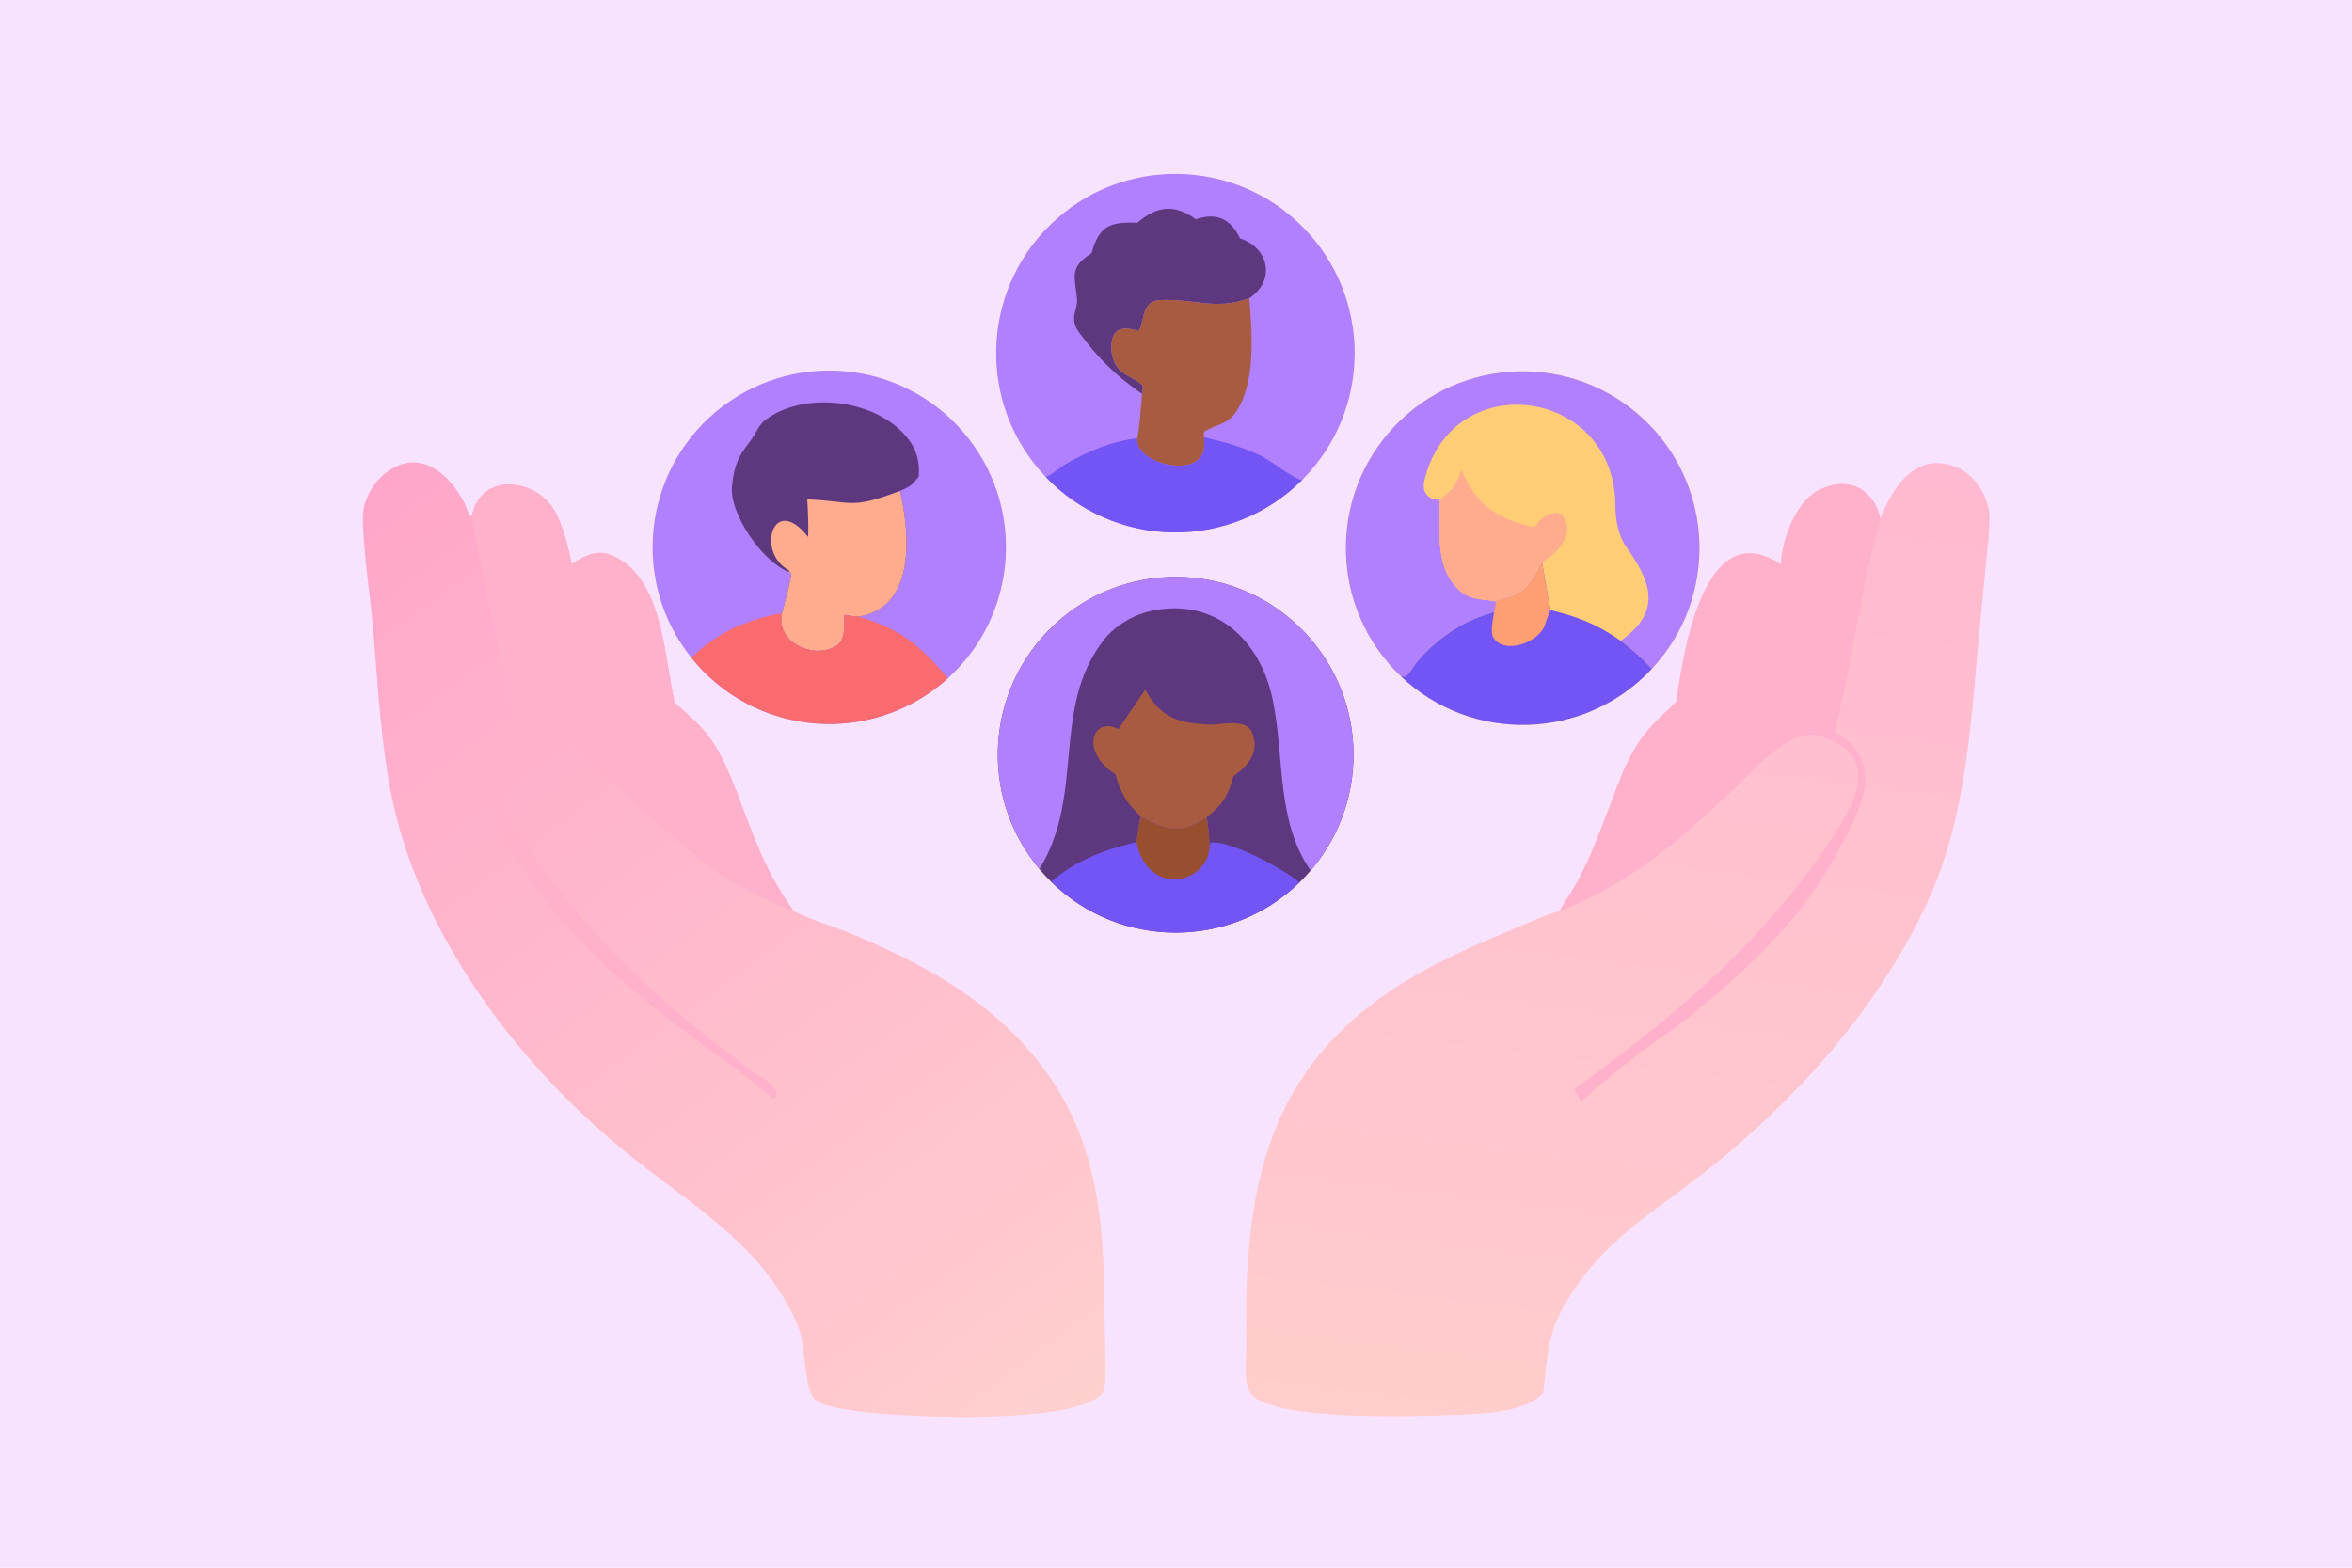
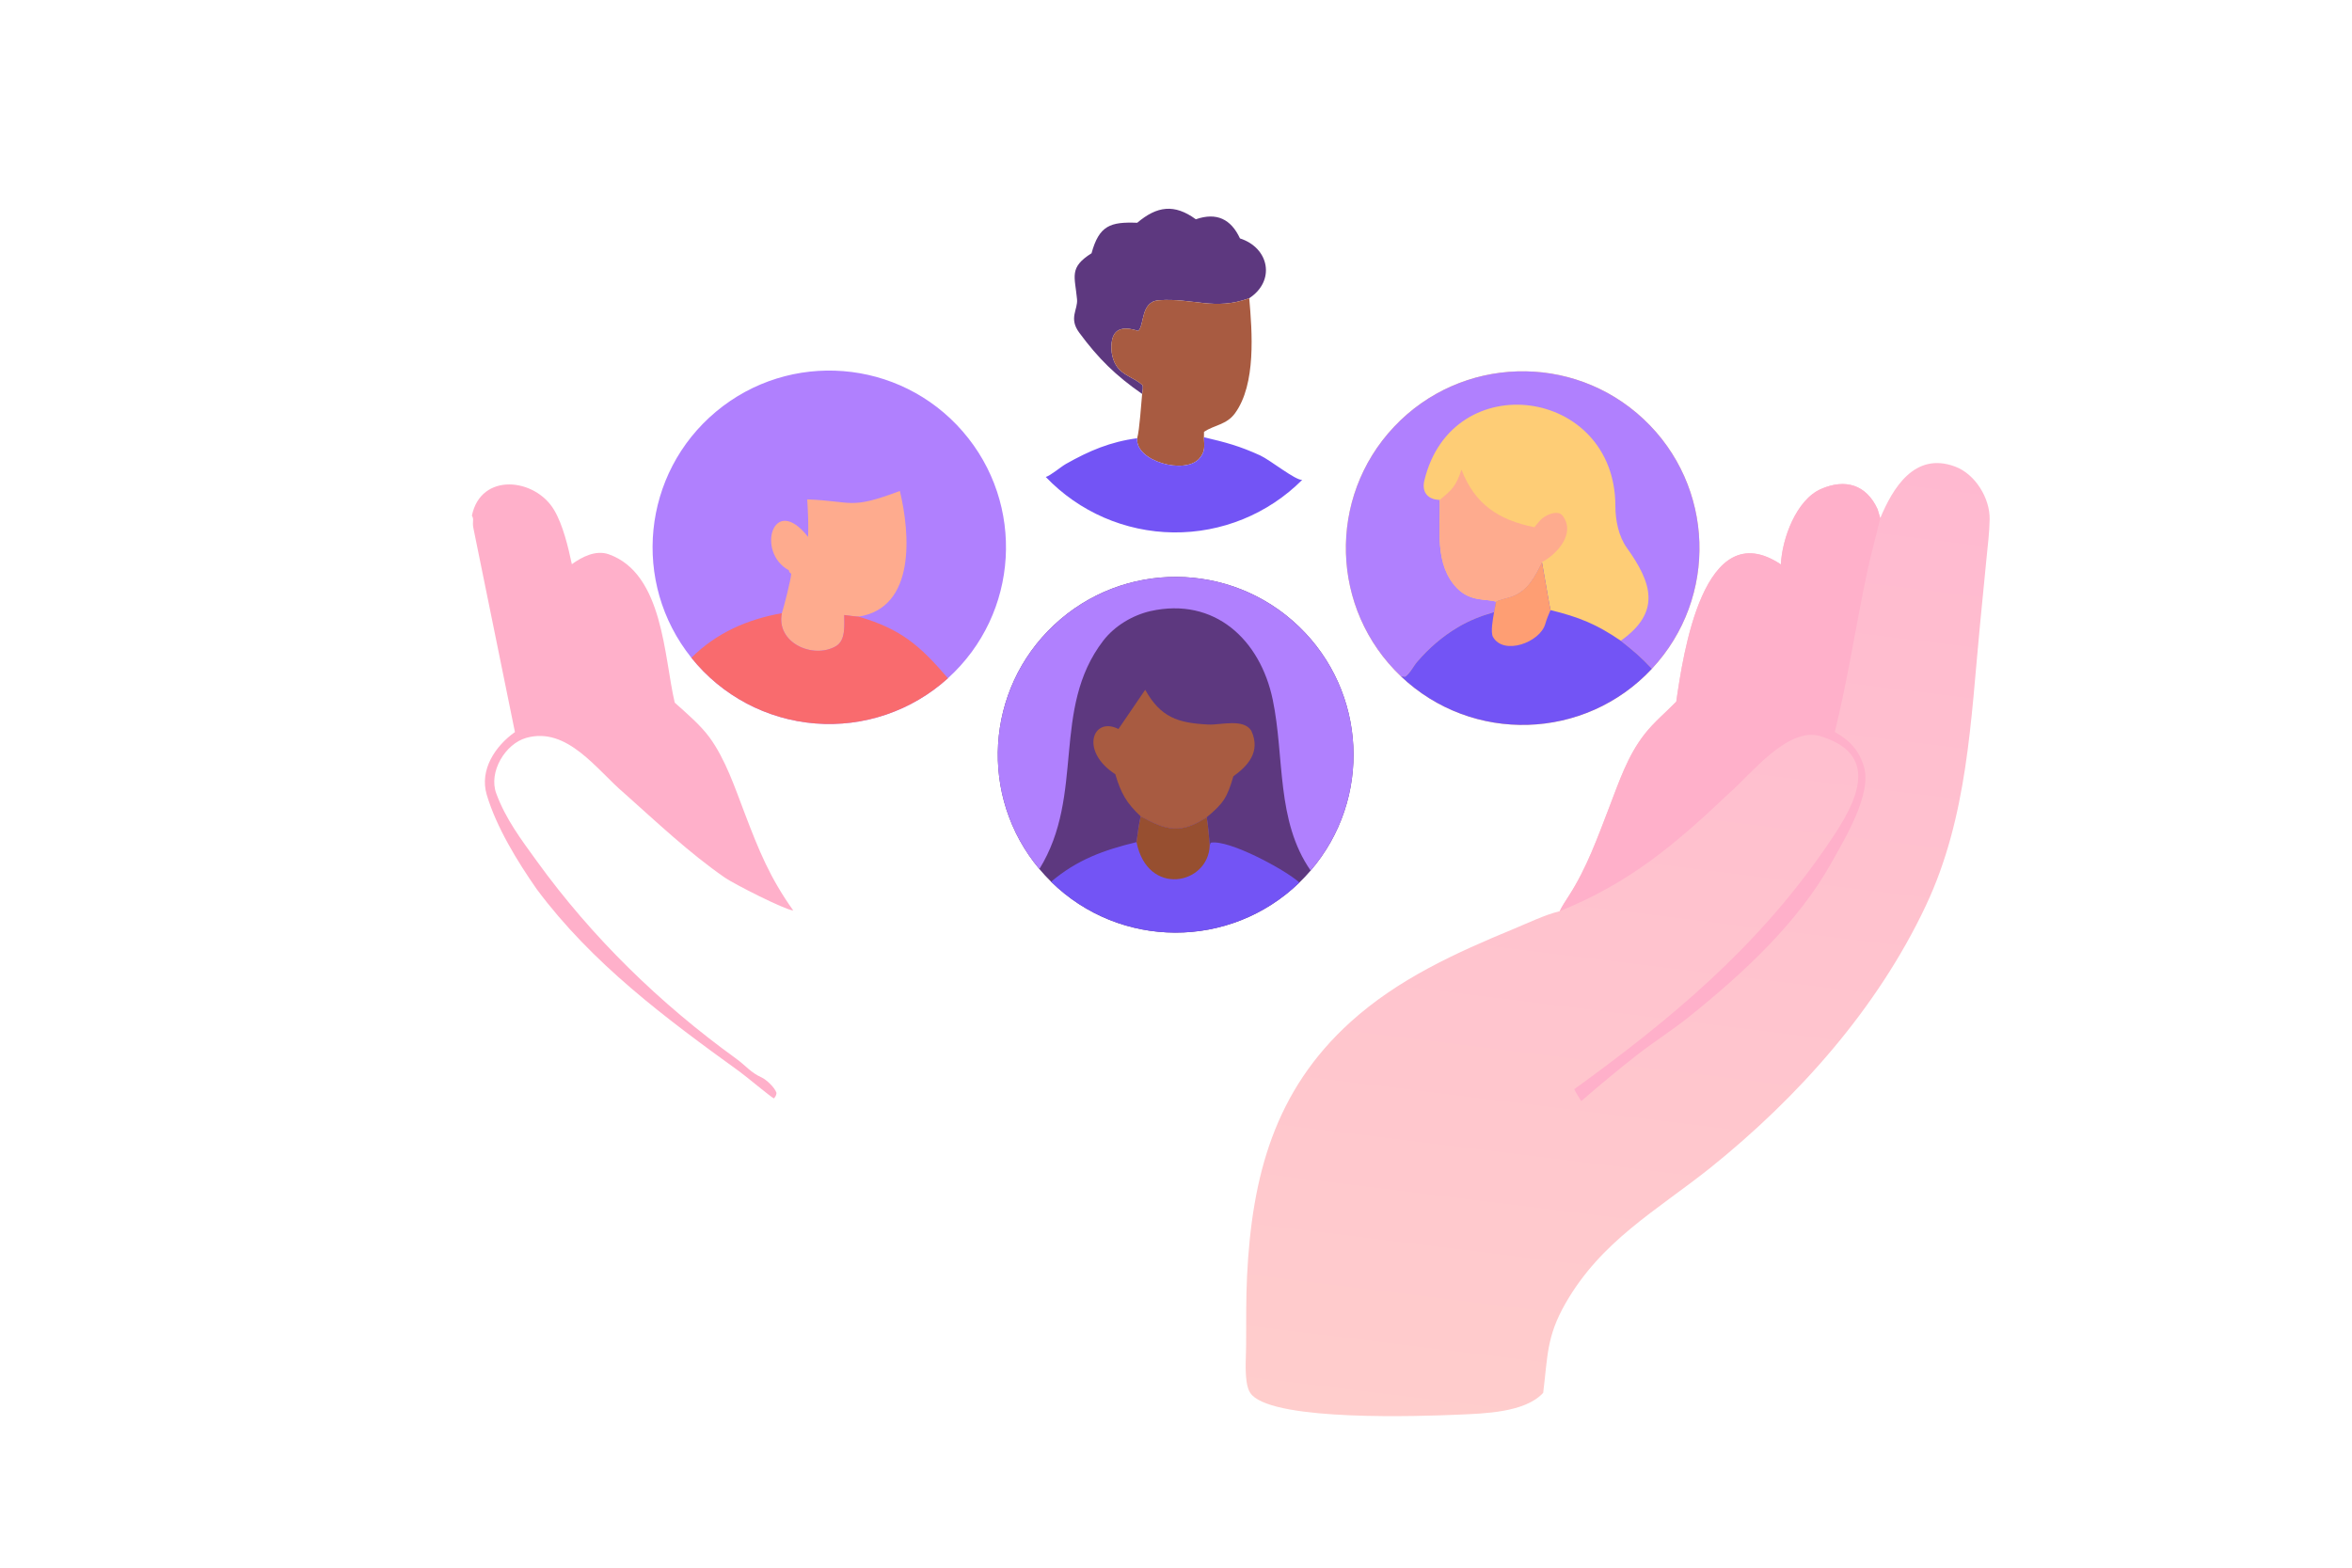
<svg xmlns="http://www.w3.org/2000/svg" width="1536" height="1024" viewBox="0 0 1536 1024">
-   <path fill="#F8E3FF" d="M0 0L1536 0L1536 1024L0 1024L0 0Z" />
  <defs>
    <linearGradient id="gradient_0" gradientUnits="userSpaceOnUse" x1="1095.844" y1="281.871" x2="1014.151" y2="940.685">
      <stop offset="0" stop-color="#FFB9D0" />
      <stop offset="1" stop-color="#FFCDCC" />
    </linearGradient>
  </defs>
  <path fill="url(#gradient_0)" d="M1227.91 338.457C1236.02 319.045 1250.21 294.929 1276.72 304.726C1290.05 309.654 1299.68 325.586 1299.36 339.334C1299.25 347.639 1298.1 356.54 1297.29 364.888L1293.04 408.416C1287 470.851 1285 533.633 1257.68 591.601C1225.97 658.854 1174.26 716.838 1116.56 763.123C1081.42 791.016 1045.73 810.541 1022.34 851.38C1009.87 873.161 1010.8 885.97 1007.79 909.788C996.057 922.667 969.236 923.299 952.822 924.022C926.457 925.182 834.588 928.268 817.76 911.395C815.439 909.067 814.546 905.61 814.1 902.446C812.997 894.62 813.764 885.797 813.801 877.87C813.871 863.094 813.68 848.287 814.4 833.527C817.577 768.41 832.262 712.512 882 667.524C913.032 639.455 950.63 622.396 988.878 606.607C998.299 602.718 1008.73 597.613 1018.61 595.156C1019.61 592.731 1023.06 587.474 1024.57 585.13C1036.23 567.076 1043.35 546.992 1051.03 527.046C1057.42 510.482 1062.89 493.768 1074 479.567C1080.29 471.52 1087.65 465.589 1094.7 458.307C1099.11 428.079 1112.35 334.857 1163.03 368.688C1163.76 351.965 1173.05 326.455 1189.25 319.402C1205.28 312.421 1218.92 316.682 1226.19 332.638L1227.91 338.457Z" />
  <path fill="#FFB0CA" d="M1163.03 368.688C1163.76 351.965 1173.05 326.455 1189.25 319.402C1205.28 312.421 1218.92 316.682 1226.19 332.638L1227.91 338.457C1225.32 349.762 1222.09 361.037 1219.66 372.327C1212.07 407.592 1206.93 443.062 1198.25 478.106C1207.69 483.44 1213.79 489.651 1217.16 500.421C1222.8 518.431 1204.85 547.726 1196.04 563.534C1174.07 602.936 1138.31 635.761 1103.45 663.849C1092.64 672.563 1080.18 680.427 1069.26 688.947C1057.17 698.386 1044.27 709.125 1032.65 719.222C1031.19 716.861 1029.24 713.91 1028.07 711.46C1090.97 665.911 1146.81 619.416 1191.51 554.783C1208.25 530.578 1232.74 494.065 1188.57 480.77C1167.28 474.696 1143.27 505.984 1129.54 517.828C1094.18 551.387 1064.55 576.576 1018.61 595.156C1019.61 592.731 1023.06 587.474 1024.57 585.13C1036.23 567.076 1043.35 546.992 1051.03 527.046C1057.42 510.482 1062.89 493.768 1074 479.567C1080.29 471.52 1087.65 465.589 1094.7 458.307C1099.11 428.079 1112.35 334.857 1163.03 368.688Z" />
  <defs>
    <linearGradient id="gradient_1" gradientUnits="userSpaceOnUse" x1="235.818" y1="321.645" x2="688.042" y2="931.106">
      <stop offset="0" stop-color="#FFA6CA" />
      <stop offset="1" stop-color="#FFCFCE" />
    </linearGradient>
  </defs>
-   <path fill="url(#gradient_1)" d="M518.054 594.743C523.562 598.549 546.87 606.138 554.859 609.437C604.679 630.011 651.083 655.583 683.301 700.289C719.642 750.716 721.287 806.967 721.429 866.627C721.454 877.149 722.96 898.338 721.143 907.217C720.583 909.955 719.035 911.411 716.791 912.957C691.269 930.55 582.239 926.16 550.746 920.374C544.924 919.304 535.064 917.646 531.115 912.895C525.88 906.598 525.585 881.404 522.759 871.229C520.554 863.292 516.185 855.089 511.994 848.022C486.098 804.363 439.003 778.607 401.227 746.439C368.617 718.671 338.743 686.527 314.375 651.259C284.642 608.225 262.47 561.247 253.712 509.302C247.636 473.265 246.114 435.853 242.539 399.452C241.117 384.978 235.317 343.306 237.456 332.468C239.388 322.681 245.447 313.132 253.741 307.544C260.032 303.305 267.176 300.918 274.768 302.503C287.372 305.134 297.045 316.825 302.891 327.664C304.559 330.758 305.12 334.079 307.101 337.046L308.182 336.838C314.003 308.352 349.473 312.145 361.869 333.11C367.663 342.909 371.052 357.254 373.455 368.519C380.166 363.696 389.149 359.07 397.585 362.063C433.216 374.705 433.598 429.186 440.645 458.966C448.11 465.628 457.583 473.745 463.384 481.697C473.706 495.848 479.959 514.472 486.209 530.878C495.648 555.653 502.765 573.268 518.054 594.743Z" />
  <path fill="#FFB0CA" d="M308.182 336.838C314.003 308.352 349.473 312.145 361.869 333.11C367.663 342.909 371.052 357.254 373.455 368.519C380.166 363.696 389.149 359.07 397.585 362.063C433.216 374.705 433.598 429.186 440.645 458.966C448.11 465.628 457.583 473.745 463.384 481.697C473.706 495.848 479.959 514.472 486.209 530.878C495.648 555.653 502.765 573.268 518.054 594.743C512.415 594.238 479.191 577.319 473.343 573.246C449.784 556.872 429.063 537.171 407.65 518.111C389.772 503.001 370.564 474.374 343.65 481.982C329.909 485.866 318.932 504.245 324.067 518.218C330.261 535.073 340.352 548.345 350.693 562.636C386.708 612.411 430.956 655.482 480.645 691.431C487.128 696.124 490.262 700.6 497.327 703.752C500.219 705.042 505.97 710.22 507.113 713.885C506.823 715.831 506.591 715.981 505.416 717.489C503.391 716.569 487.159 702.984 483.123 700.07C434.596 665.024 386.615 629.317 350.494 580.77C337.915 562.719 324.138 540.295 317.871 519.117C313.007 502.678 323.61 487.142 336.283 478.18L309.178 345.075C308.245 340.573 309.789 339.348 308.182 336.838Z" />
-   <path fill="#B080FE" d="M682.958 311.555C638.548 265.045 639.952 191.414 686.102 146.632C732.253 101.85 805.875 102.68 851.004 148.492C896.134 194.304 895.877 267.948 850.429 313.444C828.148 335.748 797.816 348.122 766.296 347.767C734.775 347.411 704.73 334.356 682.958 311.555Z" />
  <path fill="#5D387F" d="M742.67 145.514C755.642 134.542 766.934 133.013 780.952 143.232C794.514 138.52 803.914 143.108 809.78 155.728C828.969 161.905 833.091 183.514 815.833 194.779C792.922 203.146 779.247 194.48 756.776 196.126C744.734 197.007 747.533 212.411 743.32 216.166L742.374 215.867C736.091 213.906 728.32 213.268 726.353 221.639C725.076 227.075 725.951 233.982 728.931 238.703C733.16 245.444 740.556 246.497 745.989 251.466C746.782 252.191 746.103 256.006 745.888 257.309C728.652 245.356 717.201 234.1 704.791 217.262C697.797 207.771 704.007 202.277 703.369 195.476C701.958 180.426 697.992 174.792 712.835 165.431C717.832 147.224 725.213 144.816 742.67 145.514Z" />
  <path fill="#A85B41" d="M745.888 257.309C746.103 256.006 746.782 252.191 745.989 251.466C740.556 246.497 733.16 245.444 728.931 238.703C725.951 233.982 725.076 227.075 726.353 221.639C728.32 213.268 736.091 213.906 742.374 215.867L743.32 216.166C747.533 212.411 744.734 197.007 756.776 196.126C779.247 194.48 792.922 203.146 815.833 194.779C817.719 216.57 820.458 250.941 806.459 270.037C801.034 277.437 793.068 277.581 786.293 282.04C786.276 283.267 786.26 284.45 786.245 285.587C786.414 291.237 787.391 294.708 783.244 299.495C773.941 310.23 741.294 301.336 742.642 286.257C744.257 280.502 745.193 263.946 745.888 257.309Z" />
  <path fill="#7354F5" d="M786.245 285.587C800.753 289.021 809.261 291.236 822.973 297.475C829.401 300.4 846.152 313.948 850.429 313.444C828.148 335.748 797.816 348.122 766.296 347.767C734.775 347.411 704.73 334.356 682.958 311.555C686.007 310.69 692.996 304.796 696.093 303.048C711.416 294.397 725.164 288.558 742.642 286.257C741.294 301.336 773.941 310.23 783.244 299.495C787.391 294.708 786.414 291.237 786.245 285.587Z" />
  <path fill="#5D387F" d="M678.775 567.652C639.143 520.373 643.37 450.354 688.401 408.189C733.433 366.023 803.561 366.419 848.113 409.09C892.666 451.762 896.102 521.824 855.939 568.652C853.61 571.367 851.157 573.974 848.588 576.463C803.332 620.302 731.387 620.064 686.423 575.925C683.742 573.293 681.189 570.532 678.775 567.652Z" />
  <path fill="#B080FE" d="M678.775 567.652C639.143 520.373 643.37 450.354 688.401 408.189C733.433 366.023 803.561 366.419 848.113 409.09C892.666 451.762 896.102 521.824 855.939 568.652C833.238 535.97 838.991 494.7 831.195 457.122C823.034 417.783 793.148 389.846 751.331 399.155C739.551 401.889 727.886 408.846 720.446 418.545C686.232 463.147 708.856 519.026 678.775 567.652Z" />
  <path fill="#7354F5" d="M744.899 533.2C761.739 542.457 770.987 544.999 788.082 533.799C789.091 540.182 789.51 545.749 790.011 552.183L790.683 550.461C802.423 548.169 839.384 568.116 848.588 576.463C803.332 620.302 731.387 620.064 686.423 575.925C703.575 561.462 720.874 555.242 742.219 550.075C743.002 544.343 743.685 538.867 744.899 533.2Z" />
  <path fill="#974F30" d="M744.899 533.2C761.739 542.457 770.987 544.999 788.082 533.799C789.091 540.182 789.51 545.749 790.011 552.183C789.291 577.8 749.449 586.192 742.219 550.075C743.002 544.343 743.685 538.867 744.899 533.2Z" />
  <path fill="#A85B41" d="M747.886 450.563C757.95 468.47 768.972 472.292 789.302 473.265C797.09 473.638 812.197 469.096 817.227 477.394C823.436 491.07 814.972 500.231 805.471 507.074C801.391 521.05 798.966 524.733 788.082 533.799C770.987 544.999 761.739 542.457 744.899 533.2C735.606 524.48 732 518.038 728.367 505.715C704.92 490.613 713.687 467.639 730.415 476.189L747.886 450.563Z" />
  <path fill="#FECD76" d="M914.96 441.83C868.768 398.027 866.73 325.093 910.404 278.778C954.079 232.462 1026.99 230.238 1073.4 273.804C1119.82 317.371 1122.23 390.293 1078.79 436.831C1035.04 483.707 961.487 485.951 914.96 441.83Z" />
  <path fill="#B080FE" d="M914.96 441.83C868.768 398.027 866.73 325.093 910.404 278.778C954.079 232.462 1026.99 230.238 1073.4 273.804C1119.82 317.371 1122.23 390.293 1078.79 436.831C1071.7 429.217 1066.62 424.979 1058.46 418.537C1084.8 399.881 1079.11 381.072 1062.3 357.655C1057.07 350.274 1054.95 339.791 1054.95 330.669C1054.94 252.874 948.111 238.714 930.177 313.951C928.526 320.88 931.815 325.974 939.404 326.498L940.232 326.55L940.25 327.074C940.734 345.114 936.598 368.745 951.507 384.151C960.559 393.505 971.477 390.911 976.997 393.066L975.742 399.803C967.011 402.366 959.752 405.115 951.887 409.805C941.838 415.798 933.295 423.246 925.638 432.085C922.972 435.163 921.099 439.48 917.763 441.959C917.818 441.923 915.304 441.835 914.96 441.83Z" />
  <path fill="#7354F5" d="M1006.98 367.177C1007.66 370.369 1012.28 398.144 1012.58 398.505C1030.91 402.993 1042.65 407.658 1058.46 418.537C1066.62 424.979 1071.7 429.217 1078.79 436.831C1035.04 483.707 961.487 485.951 914.96 441.83C915.304 441.835 917.818 441.923 917.763 441.959C921.099 439.48 922.972 435.163 925.638 432.085C933.295 423.246 941.838 415.798 951.887 409.805C959.752 405.115 967.011 402.366 975.742 399.803L976.997 393.066C977.939 391.969 985.166 390.426 987.159 389.689C997.9 385.719 1002.34 376.623 1006.98 367.177Z" />
  <path fill="#FE9E73" d="M1006.98 367.177C1007.66 370.369 1012.28 398.144 1012.58 398.505L1012.37 398.981C1011.33 401.372 1009.98 404.665 1009.14 407.613C1005.77 419.549 981.944 428.379 974.994 416.004C973.317 413.019 975.003 403.905 975.742 399.803L976.997 393.066C977.939 391.969 985.166 390.426 987.159 389.689C997.9 385.719 1002.34 376.623 1006.98 367.177Z" />
  <path fill="#FEAB8E" d="M954.432 306.776C963.264 329.585 978.779 339.64 1002.07 344.382L1005.39 340.347C1008.55 336.485 1017.3 332.577 1020.5 336.881C1029.39 348.8 1016.27 362.369 1006.98 367.177C1002.34 376.623 997.9 385.719 987.159 389.689C985.166 390.426 977.939 391.969 976.997 393.066C971.477 390.911 960.559 393.505 951.507 384.151C936.598 368.745 940.734 345.114 940.25 327.074L940.232 326.55C948.79 319.494 950.795 317.456 954.432 306.776Z" />
  <path fill="#B080FE" d="M451.515 429.654C412.234 380.612 419.391 309.149 467.618 268.876C515.845 228.602 587.419 234.317 628.649 281.732C669.879 329.147 665.613 400.84 619.051 443.029C595.469 464.397 564.113 475.077 532.394 472.545C500.676 470.013 471.41 454.493 451.515 429.654Z" />
-   <path fill="#5D387F" d="M515.521 373.719C498.397 367.611 475.951 335.584 478.069 317.122C479.576 303.99 481.713 298.641 489.987 288.092C493.23 283.958 495.175 277.963 499.635 274.446C524.26 255.646 568.701 260.466 589.826 282.907C598.151 291.75 600.605 299.727 600.038 311.164C595.488 317.005 594.626 317.68 587.67 320.689C594.341 348.369 598.24 396.862 560.738 402.787C558.436 402.705 553.794 402.01 551.332 401.719C551.358 408.365 552.392 418.328 545.883 422.101C530.968 430.748 506.63 419.805 510.612 400.516C512.006 396.22 516.495 378.648 516.721 374.817L515.521 373.719Z" />
  <path fill="#FEAB8E" d="M587.67 320.689C594.341 348.369 598.24 396.862 560.738 402.787C558.436 402.705 553.794 402.01 551.332 401.719C551.358 408.365 552.392 418.328 545.883 422.101C530.968 430.748 506.63 419.805 510.612 400.516C512.006 396.22 516.495 378.648 516.721 374.817L515.521 373.719L515.147 372.481C493.525 360.819 504.85 321.602 527.745 350.732C528.012 341.722 527.72 335.246 527.162 326.182C557.383 327.358 554.652 333.125 587.67 320.689Z" />
  <path fill="#F96B6E" d="M451.515 429.654C467.917 413.315 488.153 404.54 510.612 400.516C506.63 419.805 530.968 430.748 545.883 422.101C552.392 418.328 551.358 408.365 551.332 401.719C553.794 402.01 558.436 402.705 560.738 402.787C588.283 410.802 600.703 421.574 619.051 443.029C595.469 464.397 564.113 475.077 532.394 472.545C500.676 470.013 471.41 454.493 451.515 429.654Z" />
</svg>